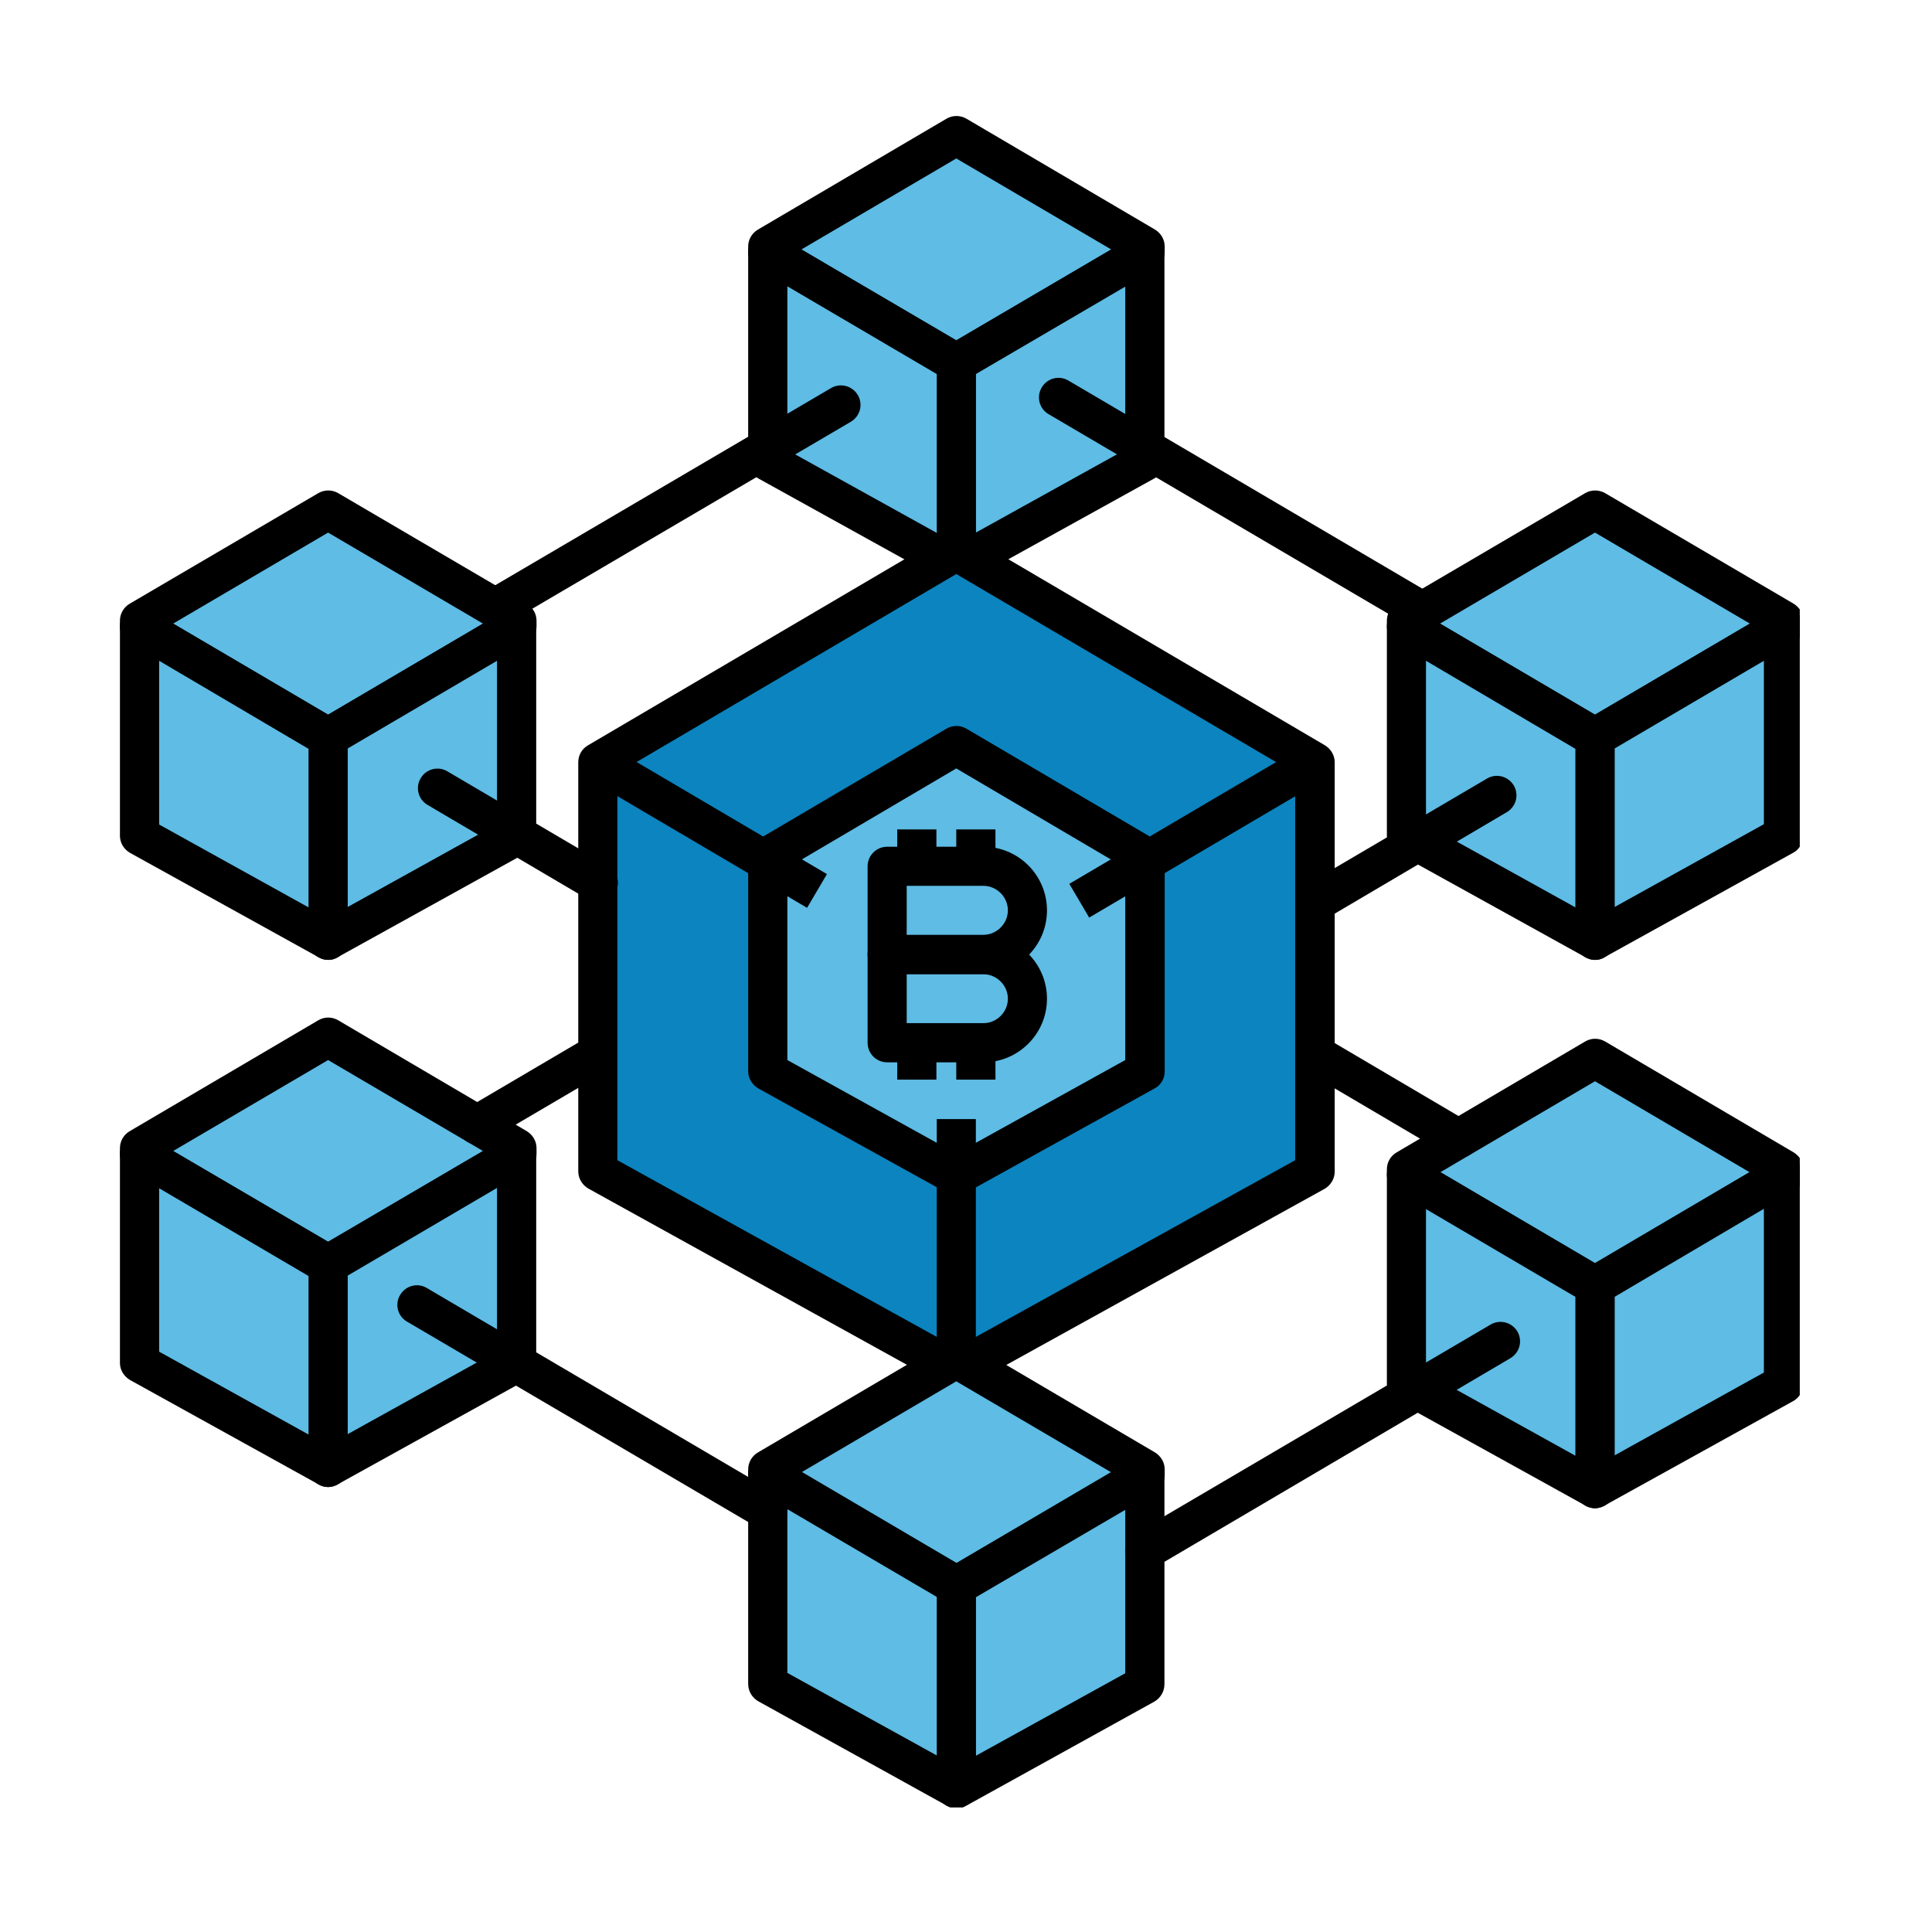
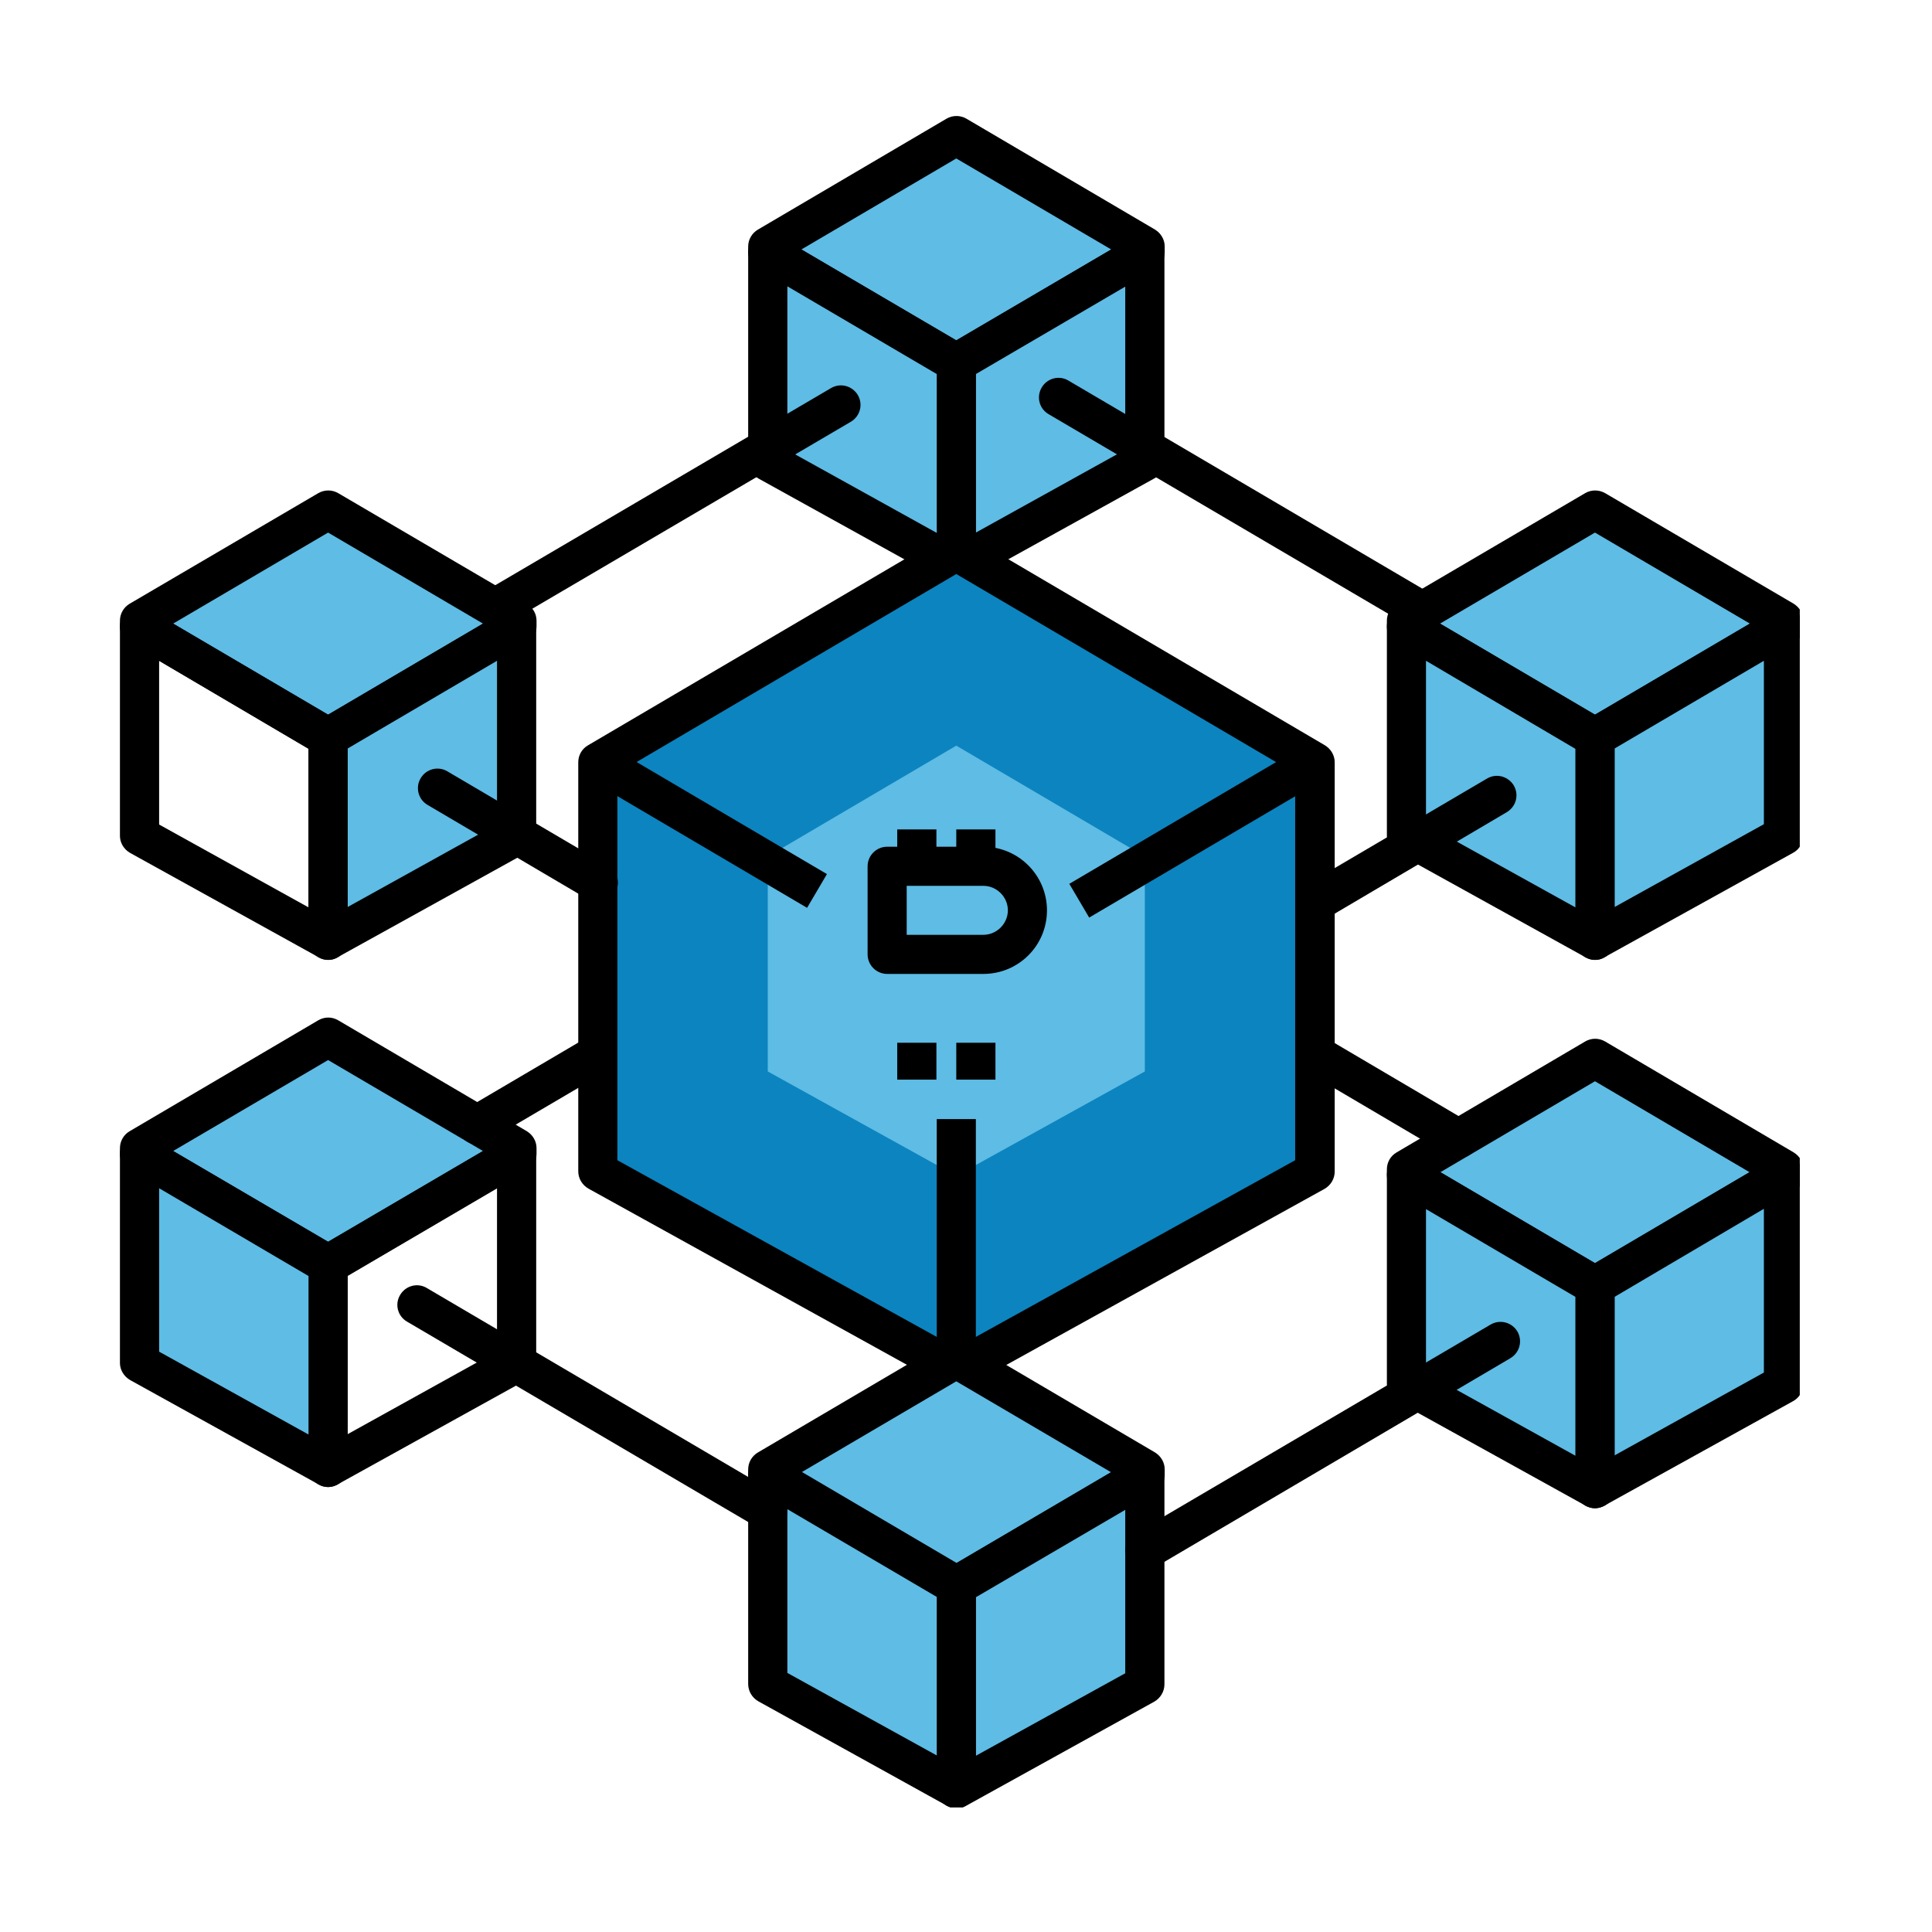
<svg xmlns="http://www.w3.org/2000/svg" width="150" zoomAndPan="magnify" viewBox="0 0 112.5 112.5" height="150" preserveAspectRatio="xMidYMid meet" version="1.0">
  <defs>
    <clipPath id="e4d1bbba6e">
      <path d="M 43 6.676 L 68 6.676 L 68 23 L 43 23 Z M 43 6.676 " clip-rule="nonzero" />
    </clipPath>
    <clipPath id="858a45f2b4">
      <path d="M 80 28 L 104.801 28 L 104.801 45 L 80 45 Z M 80 28 " clip-rule="nonzero" />
    </clipPath>
    <clipPath id="2c7cbfe175">
      <path d="M 91 35 L 104.801 35 L 104.801 56 L 91 56 Z M 91 35 " clip-rule="nonzero" />
    </clipPath>
    <clipPath id="8efa206977">
      <path d="M 80 60 L 104.801 60 L 104.801 77 L 80 77 Z M 80 60 " clip-rule="nonzero" />
    </clipPath>
    <clipPath id="9a27c85c53">
      <path d="M 91 67 L 104.801 67 L 104.801 88 L 91 88 Z M 91 67 " clip-rule="nonzero" />
    </clipPath>
    <clipPath id="5e38d2dda8">
      <path d="M 6.984 28 L 32 28 L 32 45 L 6.984 45 Z M 6.984 28 " clip-rule="nonzero" />
    </clipPath>
    <clipPath id="ddbe376675">
      <path d="M 6.984 35 L 21 35 L 21 56 L 6.984 56 Z M 6.984 35 " clip-rule="nonzero" />
    </clipPath>
    <clipPath id="6c43941672">
      <path d="M 6.984 59 L 32 59 L 32 75 L 6.984 75 Z M 6.984 59 " clip-rule="nonzero" />
    </clipPath>
    <clipPath id="ed7eee57a4">
      <path d="M 6.984 66 L 21 66 L 21 87 L 6.984 87 Z M 6.984 66 " clip-rule="nonzero" />
    </clipPath>
    <clipPath id="4fc4c1cb83">
      <path d="M 54 84 L 68 84 L 68 105.238 L 54 105.238 Z M 54 84 " clip-rule="nonzero" />
    </clipPath>
    <clipPath id="5c4a65d16a">
      <path d="M 43 84 L 57 84 L 57 105.238 L 43 105.238 Z M 43 84 " clip-rule="nonzero" />
    </clipPath>
  </defs>
  <path fill="#5ebce5" d="M 66.664 14.355 L 66.664 14.699 L 55.684 21.137 L 44.707 14.699 L 44.707 14.355 L 55.684 7.898 Z M 66.664 14.355 " fill-opacity="1" fill-rule="nonzero" />
  <g clip-path="url(#e4d1bbba6e)">
    <path fill="#000000" d="M 55.684 22.277 C 55.496 22.277 55.285 22.219 55.113 22.125 L 44.137 15.688 C 43.797 15.477 43.566 15.117 43.566 14.699 L 43.566 14.355 C 43.566 13.957 43.777 13.578 44.137 13.367 L 55.117 6.91 C 55.477 6.703 55.914 6.703 56.273 6.91 L 67.254 13.367 C 67.594 13.578 67.82 13.938 67.82 14.355 L 67.82 14.699 C 67.82 15.098 67.613 15.477 67.254 15.688 L 56.273 22.125 C 56.082 22.219 55.875 22.277 55.684 22.277 Z M 46.664 14.527 L 55.684 19.828 L 64.707 14.527 L 55.684 9.227 Z M 46.664 14.527 " fill-opacity="1" fill-rule="nonzero" />
  </g>
  <path fill="#5ebce5" d="M 66.664 14.699 L 66.664 26.871 L 55.684 32.949 L 55.684 21.137 Z M 66.664 14.699 " fill-opacity="1" fill-rule="nonzero" />
  <path fill="#000000" d="M 55.684 34.09 C 55.477 34.09 55.285 34.035 55.113 33.938 C 54.773 33.73 54.547 33.367 54.547 32.949 L 54.547 21.137 C 54.547 20.738 54.754 20.359 55.113 20.148 L 66.094 13.711 C 66.453 13.5 66.871 13.5 67.234 13.711 C 67.594 13.918 67.805 14.301 67.805 14.699 L 67.805 26.871 C 67.805 27.289 67.574 27.672 67.215 27.859 L 56.234 33.938 C 56.066 34.035 55.875 34.09 55.684 34.09 Z M 56.824 21.781 L 56.824 31.012 L 65.523 26.188 L 65.523 16.691 Z M 56.824 21.781 " fill-opacity="1" fill-rule="nonzero" />
  <path fill="#5ebce5" d="M 55.684 21.137 L 55.684 32.949 L 44.707 26.871 L 44.707 14.699 Z M 55.684 21.137 " fill-opacity="1" fill-rule="nonzero" />
  <path fill="#000000" d="M 55.684 34.09 C 55.496 34.09 55.305 34.035 55.133 33.938 L 44.156 27.859 C 43.797 27.652 43.566 27.273 43.566 26.871 L 43.566 14.699 C 43.566 14.281 43.797 13.918 44.137 13.711 C 44.496 13.5 44.934 13.5 45.277 13.711 L 56.254 20.148 C 56.598 20.359 56.824 20.719 56.824 21.137 L 56.824 32.949 C 56.824 33.352 56.617 33.73 56.254 33.938 C 56.082 34.035 55.895 34.09 55.684 34.09 Z M 45.848 26.207 L 54.547 31.031 L 54.547 21.781 L 45.848 16.672 Z M 45.848 26.207 " fill-opacity="1" fill-rule="nonzero" />
  <path fill="#5ebce5" d="M 103.852 36.141 L 103.852 36.484 L 92.875 42.941 L 81.895 36.484 L 81.895 36.141 L 92.875 29.703 Z M 103.852 36.141 " fill-opacity="1" fill-rule="nonzero" />
  <g clip-path="url(#858a45f2b4)">
    <path fill="#000000" d="M 92.875 44.082 C 92.664 44.082 92.477 44.023 92.305 43.93 L 81.328 37.473 C 80.984 37.262 80.758 36.902 80.758 36.484 L 80.758 36.141 C 80.758 35.742 80.965 35.363 81.328 35.152 L 92.305 28.715 C 92.664 28.508 93.102 28.508 93.465 28.715 L 104.441 35.152 C 104.781 35.363 105.012 35.723 105.012 36.141 L 105.012 36.484 C 105.012 36.883 104.801 37.262 104.441 37.473 L 93.465 43.93 C 93.273 44.023 93.082 44.082 92.875 44.082 Z M 83.852 36.312 L 92.875 41.613 L 101.895 36.312 L 92.875 31.012 Z M 83.852 36.312 " fill-opacity="1" fill-rule="nonzero" />
  </g>
  <path fill="#5ebce5" d="M 103.852 36.484 L 103.852 48.676 L 92.875 54.754 L 92.875 42.941 Z M 103.852 36.484 " fill-opacity="1" fill-rule="nonzero" />
  <g clip-path="url(#2c7cbfe175)">
    <path fill="#000000" d="M 92.875 55.895 C 92.664 55.895 92.477 55.836 92.305 55.742 C 91.961 55.535 91.734 55.172 91.734 54.754 L 91.734 42.941 C 91.734 42.543 91.945 42.164 92.305 41.953 L 103.281 35.496 C 103.645 35.285 104.082 35.285 104.422 35.496 C 104.781 35.703 104.992 36.086 104.992 36.484 L 104.992 48.676 C 104.992 49.094 104.766 49.477 104.402 49.664 L 93.426 55.742 C 93.254 55.855 93.062 55.895 92.875 55.895 Z M 94.016 43.586 L 94.016 52.816 L 102.711 47.992 L 102.711 38.477 Z M 94.016 43.586 " fill-opacity="1" fill-rule="nonzero" />
  </g>
  <path fill="#5ebce5" d="M 92.875 42.941 L 92.875 54.754 L 81.895 48.676 L 81.895 36.484 Z M 92.875 42.941 " fill-opacity="1" fill-rule="nonzero" />
  <path fill="#000000" d="M 92.875 55.895 C 92.684 55.895 92.496 55.836 92.324 55.742 L 81.344 49.664 C 80.984 49.457 80.758 49.078 80.758 48.676 L 80.758 36.484 C 80.758 36.066 80.984 35.703 81.328 35.496 C 81.688 35.285 82.125 35.285 82.465 35.496 L 93.445 41.953 C 93.785 42.164 94.016 42.523 94.016 42.941 L 94.016 54.754 C 94.016 55.152 93.805 55.535 93.445 55.742 C 93.273 55.836 93.082 55.895 92.875 55.895 Z M 83.035 48.012 L 91.734 52.836 L 91.734 43.605 L 83.035 38.477 Z M 83.035 48.012 " fill-opacity="1" fill-rule="nonzero" />
  <path fill="#5ebce5" d="M 103.852 68.09 L 103.852 68.41 L 92.875 74.871 L 81.895 68.41 L 81.895 68.09 L 92.875 61.633 Z M 103.852 68.09 " fill-opacity="1" fill-rule="nonzero" />
  <g clip-path="url(#8efa206977)">
    <path fill="#000000" d="M 92.875 76.008 C 92.664 76.008 92.477 75.953 92.305 75.855 L 81.328 69.398 C 80.984 69.191 80.758 68.828 80.758 68.41 L 80.758 68.09 C 80.758 67.691 80.965 67.309 81.328 67.102 L 92.305 60.645 C 92.664 60.434 93.102 60.434 93.465 60.645 L 104.441 67.102 C 104.781 67.309 105.012 67.672 105.012 68.09 L 105.012 68.41 C 105.012 68.809 104.801 69.191 104.441 69.398 L 93.465 75.855 C 93.273 75.953 93.082 76.008 92.875 76.008 Z M 83.871 68.258 L 92.875 73.559 L 101.879 68.258 L 92.875 62.961 Z M 83.871 68.258 " fill-opacity="1" fill-rule="nonzero" />
  </g>
  <path fill="#5ebce5" d="M 103.852 68.41 L 103.852 80.605 L 92.875 86.684 L 92.875 74.871 Z M 103.852 68.41 " fill-opacity="1" fill-rule="nonzero" />
  <g clip-path="url(#9a27c85c53)">
    <path fill="#000000" d="M 92.875 87.824 C 92.664 87.824 92.477 87.766 92.305 87.672 C 91.961 87.461 91.734 87.102 91.734 86.684 L 91.734 74.871 C 91.734 74.469 91.945 74.09 92.305 73.883 L 103.281 67.426 C 103.645 67.215 104.082 67.215 104.422 67.426 C 104.781 67.633 104.992 68.012 104.992 68.41 L 104.992 80.605 C 104.992 81.023 104.766 81.402 104.402 81.594 L 93.426 87.672 C 93.254 87.766 93.062 87.824 92.875 87.824 Z M 94.016 75.516 L 94.016 84.746 L 102.711 79.922 L 102.711 70.387 Z M 94.016 75.516 " fill-opacity="1" fill-rule="nonzero" />
  </g>
  <path fill="#5ebce5" d="M 92.875 74.871 L 92.875 86.684 L 81.895 80.605 L 81.895 68.41 Z M 92.875 74.871 " fill-opacity="1" fill-rule="nonzero" />
  <path fill="#000000" d="M 92.875 87.824 C 92.684 87.824 92.496 87.766 92.324 87.672 L 81.344 81.594 C 80.984 81.383 80.758 81.004 80.758 80.605 L 80.758 68.41 C 80.758 67.992 80.984 67.633 81.328 67.426 C 81.688 67.215 82.125 67.215 82.465 67.426 L 93.445 73.883 C 93.785 74.09 94.016 74.453 94.016 74.871 L 94.016 86.684 C 94.016 87.082 93.805 87.461 93.445 87.672 C 93.273 87.766 93.082 87.824 92.875 87.824 Z M 83.035 79.941 L 91.734 84.766 L 91.734 75.516 L 83.035 70.406 Z M 83.035 79.941 " fill-opacity="1" fill-rule="nonzero" />
  <path fill="#5ebce5" d="M 30.082 36.141 L 30.082 36.484 L 19.105 42.941 L 8.125 36.484 L 8.125 36.141 L 19.105 29.703 Z M 30.082 36.141 " fill-opacity="1" fill-rule="nonzero" />
  <g clip-path="url(#5e38d2dda8)">
    <path fill="#000000" d="M 19.105 44.082 C 18.895 44.082 18.703 44.023 18.535 43.93 L 7.555 37.473 C 7.215 37.262 6.984 36.902 6.984 36.484 L 6.984 36.141 C 6.984 35.742 7.195 35.363 7.555 35.152 L 18.535 28.715 C 18.895 28.508 19.332 28.508 19.691 28.715 L 30.672 35.152 C 31.012 35.363 31.242 35.723 31.242 36.141 L 31.242 36.484 C 31.242 36.883 31.031 37.262 30.672 37.473 L 19.691 43.93 C 19.504 44.023 19.312 44.082 19.105 44.082 Z M 10.082 36.312 L 19.105 41.613 L 28.125 36.312 L 19.105 31.012 Z M 10.082 36.312 " fill-opacity="1" fill-rule="nonzero" />
  </g>
  <path fill="#5ebce5" d="M 30.082 36.484 L 30.082 48.676 L 19.105 54.754 L 19.105 42.941 Z M 30.082 36.484 " fill-opacity="1" fill-rule="nonzero" />
  <path fill="#000000" d="M 19.105 55.895 C 18.895 55.895 18.703 55.836 18.535 55.742 C 18.191 55.535 17.965 55.172 17.965 54.754 L 17.965 42.941 C 17.965 42.543 18.172 42.164 18.535 41.953 L 29.512 35.496 C 29.871 35.285 30.309 35.285 30.652 35.496 C 31.012 35.703 31.223 36.086 31.223 36.484 L 31.223 48.676 C 31.223 49.094 30.992 49.477 30.633 49.664 L 19.656 55.742 C 19.484 55.855 19.293 55.895 19.105 55.895 Z M 20.242 43.586 L 20.242 52.816 L 28.941 47.992 L 28.941 38.477 Z M 20.242 43.586 " fill-opacity="1" fill-rule="nonzero" />
-   <path fill="#5ebce5" d="M 19.105 42.941 L 19.105 54.754 L 8.125 48.676 L 8.125 36.484 Z M 19.105 42.941 " fill-opacity="1" fill-rule="nonzero" />
  <g clip-path="url(#ddbe376675)">
    <path fill="#000000" d="M 19.105 55.895 C 18.914 55.895 18.723 55.836 18.555 55.742 L 7.574 49.664 C 7.215 49.457 6.984 49.078 6.984 48.676 L 6.984 36.484 C 6.984 36.066 7.215 35.703 7.555 35.496 C 7.918 35.285 8.352 35.285 8.695 35.496 L 19.672 41.953 C 20.016 42.164 20.242 42.523 20.242 42.941 L 20.242 54.754 C 20.242 55.152 20.035 55.535 19.672 55.742 C 19.504 55.836 19.312 55.895 19.105 55.895 Z M 9.266 48.012 L 17.965 52.836 L 17.965 43.605 L 9.266 38.477 Z M 9.266 48.012 " fill-opacity="1" fill-rule="nonzero" />
  </g>
  <path fill="#5ebce5" d="M 30.082 66.855 L 30.082 67.195 L 19.105 73.633 L 8.125 67.195 L 8.125 66.855 L 19.105 60.395 Z M 30.082 66.855 " fill-opacity="1" fill-rule="nonzero" />
  <g clip-path="url(#6c43941672)">
    <path fill="#000000" d="M 19.105 74.773 C 18.914 74.773 18.703 74.719 18.535 74.621 L 7.555 68.184 C 7.215 67.977 6.984 67.613 6.984 67.195 L 6.984 66.855 C 6.984 66.457 7.195 66.074 7.555 65.867 L 18.535 59.41 C 18.895 59.199 19.332 59.199 19.691 59.41 L 30.672 65.867 C 31.012 66.074 31.242 66.438 31.242 66.855 L 31.242 67.195 C 31.242 67.594 31.031 67.977 30.672 68.184 L 19.691 74.621 C 19.504 74.719 19.293 74.773 19.105 74.773 Z M 10.082 67.023 L 19.105 72.305 L 28.125 67.023 L 19.105 61.727 Z M 10.082 67.023 " fill-opacity="1" fill-rule="nonzero" />
  </g>
-   <path fill="#5ebce5" d="M 30.082 67.195 L 30.082 79.371 L 19.105 85.449 L 19.105 73.633 Z M 30.082 67.195 " fill-opacity="1" fill-rule="nonzero" />
  <path fill="#000000" d="M 19.105 86.59 C 18.895 86.59 18.703 86.531 18.535 86.438 C 18.191 86.227 17.965 85.867 17.965 85.449 L 17.965 73.633 C 17.965 73.234 18.172 72.855 18.535 72.648 L 29.512 66.207 C 29.871 66 30.309 66 30.652 66.207 C 30.992 66.418 31.223 66.797 31.223 67.195 L 31.223 79.371 C 31.223 79.789 30.992 80.168 30.633 80.359 L 19.656 86.438 C 19.484 86.531 19.293 86.59 19.105 86.59 Z M 20.242 74.281 L 20.242 83.512 L 28.941 78.688 L 28.941 69.172 Z M 20.242 74.281 " fill-opacity="1" fill-rule="nonzero" />
  <path fill="#5ebce5" d="M 19.105 73.633 L 19.105 85.449 L 8.125 79.371 L 8.125 67.195 Z M 19.105 73.633 " fill-opacity="1" fill-rule="nonzero" />
  <g clip-path="url(#ed7eee57a4)">
    <path fill="#000000" d="M 19.105 86.59 C 18.914 86.59 18.723 86.531 18.555 86.438 L 7.574 80.359 C 7.215 80.148 6.984 79.77 6.984 79.371 L 6.984 67.195 C 6.984 66.777 7.215 66.418 7.555 66.207 C 7.918 66 8.352 66 8.695 66.207 L 19.672 72.648 C 20.016 72.855 20.242 73.219 20.242 73.633 L 20.242 85.449 C 20.242 85.848 20.035 86.227 19.672 86.438 C 19.504 86.531 19.312 86.59 19.105 86.59 Z M 9.266 78.707 L 17.965 83.531 L 17.965 74.301 L 9.266 69.191 Z M 9.266 78.707 " fill-opacity="1" fill-rule="nonzero" />
  </g>
  <path fill="#0c84bf" d="M 76.559 44.387 L 55.684 56.656 L 34.812 44.387 L 55.684 32.113 Z M 76.559 44.387 " fill-opacity="1" fill-rule="nonzero" />
  <path fill="#0c84bf" d="M 76.559 44.387 L 55.684 56.656 L 55.684 79.77 L 76.559 68.223 Z M 76.559 44.387 " fill-opacity="1" fill-rule="nonzero" />
  <path fill="#0c84bf" d="M 34.812 44.387 L 55.684 56.656 L 55.684 79.77 L 34.812 68.223 Z M 34.812 44.387 " fill-opacity="1" fill-rule="nonzero" />
  <path fill="#5ebce5" d="M 55.684 43.418 L 44.707 49.875 L 44.707 62.391 L 55.684 68.469 L 66.664 62.391 L 66.664 49.875 Z M 55.684 43.418 " fill-opacity="1" fill-rule="nonzero" />
-   <path fill="#000000" d="M 55.684 69.609 C 55.496 69.609 55.305 69.551 55.133 69.457 L 44.156 63.379 C 43.797 63.168 43.566 62.789 43.566 62.391 L 43.566 49.875 C 43.566 49.477 43.777 49.094 44.137 48.887 L 55.113 42.43 C 55.477 42.219 55.914 42.219 56.273 42.43 L 67.254 48.887 C 67.594 49.094 67.82 49.457 67.82 49.875 L 67.82 62.391 C 67.82 62.809 67.594 63.188 67.234 63.379 L 56.254 69.457 C 56.066 69.57 55.875 69.609 55.684 69.609 Z M 45.848 61.727 L 55.684 67.176 L 65.523 61.727 L 65.523 50.539 L 55.684 44.746 L 45.848 50.539 Z M 45.848 61.727 " fill-opacity="1" fill-rule="nonzero" />
  <path fill="#000000" d="M 55.684 80.91 C 55.496 80.91 55.305 80.852 55.133 80.758 L 34.262 69.211 C 33.898 69 33.672 68.621 33.672 68.203 L 33.672 44.387 C 33.672 43.984 33.879 43.605 34.242 43.398 L 55.113 31.129 C 55.477 30.918 55.914 30.918 56.273 31.129 L 77.148 43.398 C 77.488 43.605 77.719 43.969 77.719 44.387 L 77.719 68.223 C 77.719 68.641 77.488 69.02 77.129 69.227 L 56.254 80.777 C 56.066 80.871 55.875 80.91 55.684 80.91 Z M 35.949 67.559 L 55.684 78.477 L 75.418 67.559 L 75.418 45.031 L 55.684 33.426 L 35.949 45.031 Z M 35.949 67.559 " fill-opacity="1" fill-rule="nonzero" />
  <path fill="#000000" d="M 62.266 51.465 L 75.98 43.391 L 77.137 45.355 L 63.422 53.43 Z M 62.266 51.465 " fill-opacity="1" fill-rule="nonzero" />
  <path fill="#000000" d="M 34.246 45.355 L 35.402 43.391 L 48.152 50.898 L 46.996 52.863 Z M 34.246 45.355 " fill-opacity="1" fill-rule="nonzero" />
  <path fill="#000000" d="M 54.547 65.164 L 56.824 65.164 L 56.824 79.77 L 54.547 79.77 Z M 54.547 65.164 " fill-opacity="1" fill-rule="nonzero" />
  <path fill="#000000" d="M 57.262 56.711 L 51.66 56.711 C 51.031 56.711 50.52 56.199 50.52 55.57 L 50.52 50.445 C 50.52 49.816 51.031 49.305 51.66 49.305 L 57.262 49.305 C 59.312 49.305 60.965 50.977 60.965 53.008 C 60.965 55.059 59.312 56.711 57.262 56.711 Z M 52.797 54.434 L 57.262 54.434 C 58.039 54.434 58.688 53.785 58.688 53.008 C 58.688 52.23 58.039 51.582 57.262 51.582 L 52.797 51.582 Z M 52.797 54.434 " fill-opacity="1" fill-rule="nonzero" />
-   <path fill="#000000" d="M 57.262 61.859 L 51.66 61.859 C 51.031 61.859 50.52 61.348 50.52 60.719 L 50.52 55.59 C 50.52 54.965 51.031 54.453 51.66 54.453 L 57.262 54.453 C 59.312 54.453 60.965 56.121 60.965 58.156 C 60.965 60.188 59.312 61.859 57.262 61.859 Z M 52.797 59.578 L 57.262 59.578 C 58.039 59.578 58.688 58.934 58.688 58.156 C 58.688 57.375 58.039 56.73 57.262 56.73 L 52.797 56.73 Z M 52.797 59.578 " fill-opacity="1" fill-rule="nonzero" />
  <path fill="#000000" d="M 52.246 48.297 L 54.527 48.297 L 54.527 50.445 L 52.246 50.445 Z M 52.246 48.297 " fill-opacity="1" fill-rule="nonzero" />
  <path fill="#000000" d="M 55.684 48.297 L 57.965 48.297 L 57.965 50.445 L 55.684 50.445 Z M 55.684 48.297 " fill-opacity="1" fill-rule="nonzero" />
  <path fill="#000000" d="M 52.246 60.719 L 54.527 60.719 L 54.527 62.867 L 52.246 62.867 Z M 52.246 60.719 " fill-opacity="1" fill-rule="nonzero" />
  <path fill="#000000" d="M 55.684 60.719 L 57.965 60.719 L 57.965 62.867 L 55.684 62.867 Z M 55.684 60.719 " fill-opacity="1" fill-rule="nonzero" />
  <path fill="#5ebce5" d="M 66.664 85.562 L 66.664 85.906 L 55.684 92.363 L 44.707 85.906 L 44.707 85.562 L 55.684 79.125 Z M 66.664 85.562 " fill-opacity="1" fill-rule="nonzero" />
  <path fill="#000000" d="M 55.684 93.5 C 55.477 93.5 55.285 93.445 55.113 93.352 L 44.137 86.891 C 43.797 86.684 43.566 86.324 43.566 85.906 L 43.566 85.562 C 43.566 85.164 43.777 84.785 44.137 84.574 L 55.113 78.117 C 55.477 77.91 55.914 77.91 56.273 78.117 L 67.254 84.574 C 67.594 84.785 67.82 85.145 67.82 85.562 L 67.82 85.906 C 67.82 86.305 67.613 86.684 67.254 86.891 L 56.273 93.352 C 56.082 93.445 55.895 93.5 55.684 93.5 Z M 46.664 85.734 L 55.684 91.031 L 64.707 85.734 L 55.684 80.434 Z M 46.664 85.734 " fill-opacity="1" fill-rule="nonzero" />
  <path fill="#5ebce5" d="M 66.664 85.906 L 66.664 98.098 L 55.684 104.156 L 55.684 92.363 Z M 66.664 85.906 " fill-opacity="1" fill-rule="nonzero" />
  <g clip-path="url(#4fc4c1cb83)">
    <path fill="#000000" d="M 55.684 105.297 C 55.477 105.297 55.285 105.238 55.113 105.145 C 54.773 104.938 54.547 104.574 54.547 104.156 L 54.547 92.344 C 54.547 91.945 54.754 91.566 55.113 91.355 L 66.094 84.898 C 66.453 84.688 66.891 84.688 67.234 84.898 C 67.594 85.105 67.805 85.488 67.805 85.887 L 67.805 98.078 C 67.805 98.496 67.574 98.879 67.215 99.086 L 56.234 105.164 C 56.066 105.258 55.875 105.297 55.684 105.297 Z M 56.824 93.008 L 56.824 102.238 L 65.523 97.434 L 65.523 87.918 Z M 56.824 93.008 " fill-opacity="1" fill-rule="nonzero" />
  </g>
  <path fill="#5ebce5" d="M 55.684 92.363 L 55.684 104.156 L 44.707 98.098 L 44.707 85.906 Z M 55.684 92.363 " fill-opacity="1" fill-rule="nonzero" />
  <g clip-path="url(#5c4a65d16a)">
-     <path fill="#000000" d="M 55.684 105.297 C 55.496 105.297 55.305 105.238 55.133 105.145 L 44.156 99.066 C 43.797 98.859 43.566 98.477 43.566 98.059 L 43.566 85.867 C 43.566 85.449 43.797 85.086 44.137 84.879 C 44.496 84.672 44.934 84.672 45.277 84.879 L 56.254 91.336 C 56.598 91.547 56.824 91.906 56.824 92.324 L 56.824 104.137 C 56.824 104.539 56.617 104.918 56.254 105.125 C 56.082 105.258 55.895 105.297 55.684 105.297 Z M 45.848 97.414 L 54.547 102.219 L 54.547 92.988 L 45.848 87.879 Z M 45.848 97.414 " fill-opacity="1" fill-rule="nonzero" />
+     <path fill="#000000" d="M 55.684 105.297 C 55.496 105.297 55.305 105.238 55.133 105.145 L 44.156 99.066 C 43.797 98.859 43.566 98.477 43.566 98.059 L 43.566 85.867 C 43.566 85.449 43.797 85.086 44.137 84.879 C 44.496 84.672 44.934 84.672 45.277 84.879 L 56.254 91.336 C 56.598 91.547 56.824 91.906 56.824 92.324 L 56.824 104.137 C 56.824 104.539 56.617 104.918 56.254 105.125 C 56.082 105.258 55.895 105.297 55.684 105.297 Z M 45.848 97.414 L 54.547 102.219 L 54.547 92.988 L 45.848 87.879 M 45.848 97.414 " fill-opacity="1" fill-rule="nonzero" />
  </g>
  <path fill="#000000" d="M 76.672 53.633 C 76.273 53.633 75.895 53.426 75.684 53.066 C 75.363 52.516 75.551 51.832 76.086 51.508 L 86.586 45.336 C 87.137 45.012 87.82 45.203 88.145 45.734 C 88.469 46.285 88.277 46.969 87.746 47.289 L 77.242 53.484 C 77.07 53.598 76.863 53.633 76.672 53.633 Z M 76.672 53.633 " fill-opacity="1" fill-rule="nonzero" />
  <path fill="#000000" d="M 82.484 36.523 C 82.293 36.523 82.086 36.465 81.914 36.371 L 61.059 24.117 C 60.508 23.797 60.34 23.094 60.66 22.562 C 60.984 22.012 61.688 21.84 62.219 22.164 L 83.055 34.414 C 83.605 34.734 83.777 35.438 83.453 35.973 C 83.262 36.312 82.863 36.523 82.484 36.523 Z M 82.484 36.523 " fill-opacity="1" fill-rule="nonzero" />
  <path fill="#000000" d="M 28.887 36.523 C 28.488 36.523 28.105 36.312 27.898 35.953 C 27.574 35.402 27.766 34.719 28.297 34.395 L 48.391 22.598 C 48.941 22.277 49.625 22.465 49.949 23 C 50.273 23.551 50.082 24.234 49.551 24.555 L 29.453 36.352 C 29.285 36.465 29.094 36.523 28.887 36.523 Z M 28.887 36.523 " fill-opacity="1" fill-rule="nonzero" />
  <path fill="#000000" d="M 34.832 52.531 C 34.641 52.531 34.43 52.477 34.262 52.383 L 24.898 46.871 C 24.348 46.551 24.176 45.848 24.496 45.316 C 24.82 44.766 25.523 44.594 26.055 44.918 L 35.418 50.426 C 35.969 50.746 36.141 51.449 35.816 51.98 C 35.59 52.324 35.211 52.531 34.832 52.531 Z M 34.832 52.531 " fill-opacity="1" fill-rule="nonzero" />
  <path fill="#000000" d="M 66.664 91.43 C 66.266 91.43 65.883 91.223 65.676 90.863 C 65.352 90.312 65.543 89.629 66.074 89.305 L 86.797 77.129 C 87.348 76.809 88.031 76.996 88.355 77.527 C 88.676 78.078 88.488 78.762 87.953 79.086 L 67.234 91.281 C 67.062 91.395 66.852 91.43 66.664 91.43 Z M 66.664 91.43 " fill-opacity="1" fill-rule="nonzero" />
  <path fill="#000000" d="M 84.934 67.441 C 84.746 67.441 84.535 67.387 84.363 67.289 L 76.465 62.637 C 75.914 62.316 75.742 61.613 76.066 61.078 C 76.387 60.527 77.09 60.359 77.621 60.68 L 85.523 65.336 C 86.074 65.656 86.246 66.359 85.922 66.891 C 85.715 67.234 85.332 67.441 84.934 67.441 Z M 84.934 67.441 " fill-opacity="1" fill-rule="nonzero" />
  <path fill="#000000" d="M 27.785 66.645 C 27.387 66.645 27.004 66.438 26.797 66.074 C 26.473 65.523 26.664 64.84 27.195 64.52 L 34.109 60.453 C 34.66 60.129 35.344 60.32 35.664 60.852 C 35.988 61.402 35.801 62.086 35.266 62.41 L 28.352 66.473 C 28.184 66.59 27.973 66.645 27.785 66.645 Z M 27.785 66.645 " fill-opacity="1" fill-rule="nonzero" />
  <path fill="#000000" d="M 44.707 89.113 C 44.516 89.113 44.309 89.059 44.137 88.961 L 23.699 76.957 C 23.148 76.637 22.977 75.934 23.301 75.402 C 23.625 74.852 24.328 74.68 24.859 75.004 L 45.277 87.008 C 45.828 87.328 46 88.031 45.676 88.562 C 45.484 88.926 45.105 89.113 44.707 89.113 Z M 44.707 89.113 " fill-opacity="1" fill-rule="nonzero" />
</svg>